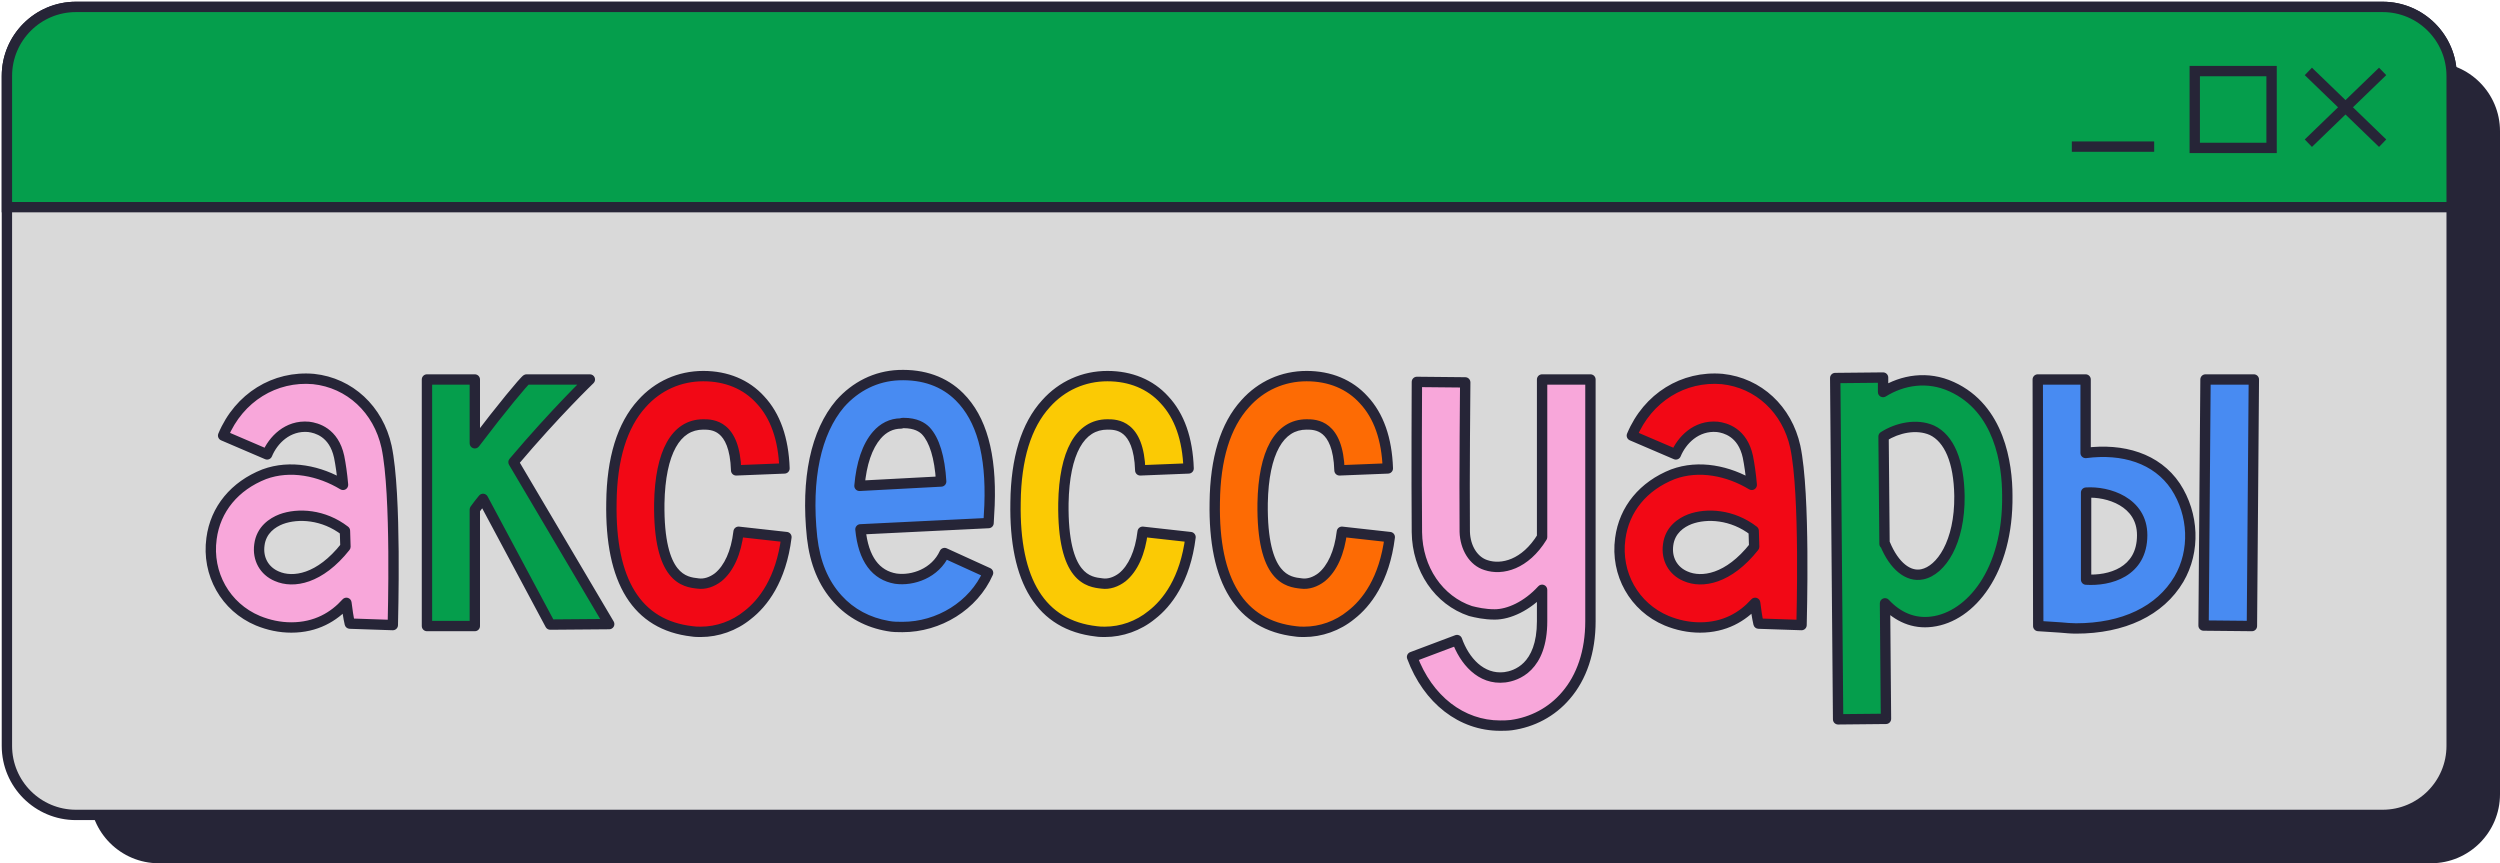
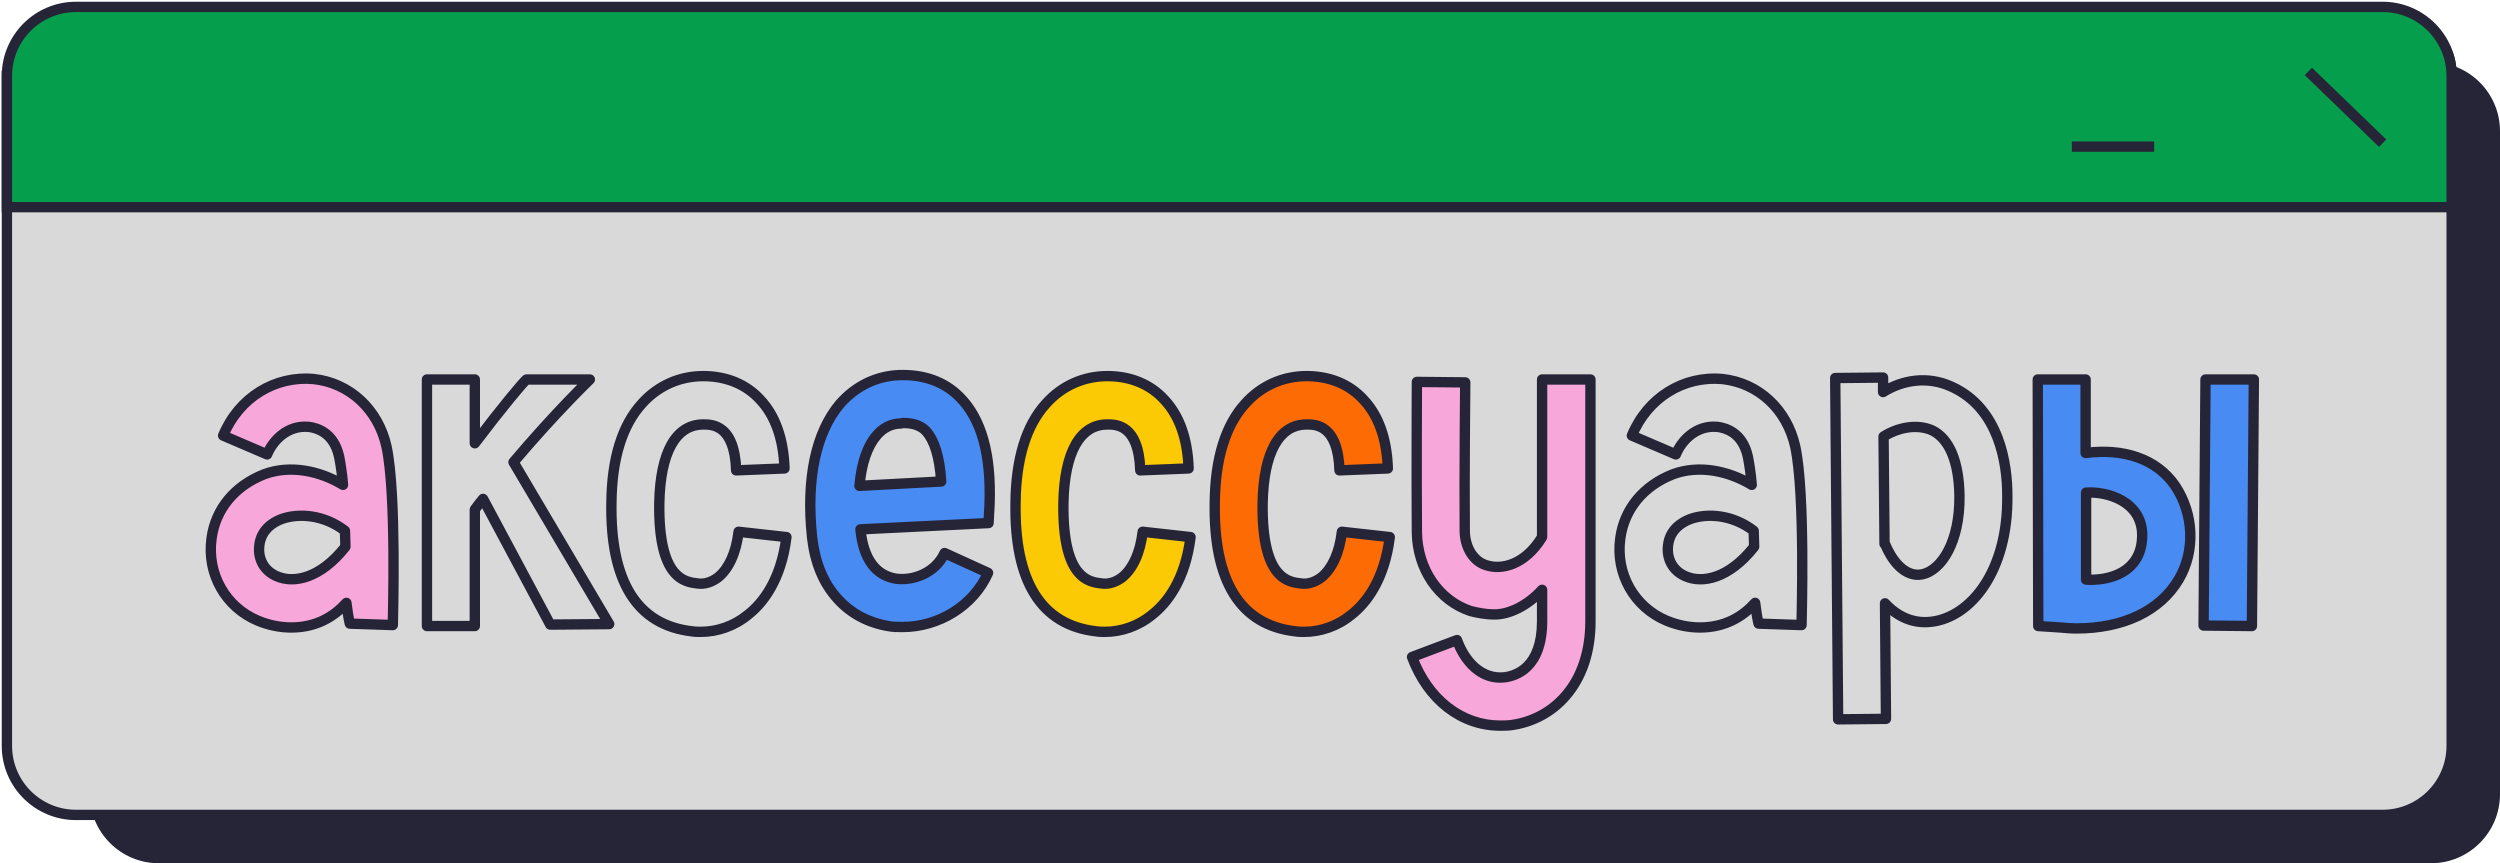
<svg xmlns="http://www.w3.org/2000/svg" width="362" height="125" viewBox="0 0 362 125" fill="none">
  <path d="M13 19C13 13.477 17.477 9 23 9H352C357.523 9 362 13.477 362 19V115C362 120.523 357.523 125 352 125H23C17.477 125 13 120.523 13 115V19Z" fill="#262537" />
-   <path d="M1 11C1 5.477 5.477 1 11 1H345C350.523 1 355 5.477 355 11V108C355 113.523 350.523 118 345 118H11C5.477 118 1 113.523 1 108V11Z" fill="#D9D9D9" stroke="#262537" stroke-width="1.5" />
+   <path d="M1 11H345C350.523 1 355 5.477 355 11V108C355 113.523 350.523 118 345 118H11C5.477 118 1 113.523 1 108V11Z" fill="#D9D9D9" stroke="#262537" stroke-width="1.5" />
  <path d="M1 11C1 5.477 5.477 1 11 1H345C350.523 1 355 5.477 355 11V30H1V11Z" fill="#059E4C" stroke="#262537" stroke-width="1.5" />
-   <path d="M345.005 10.341L334.249 20.733" stroke="#262537" stroke-width="1.5" stroke-miterlimit="10" />
  <path d="M334.249 10.341L345.005 20.733" stroke="#262537" stroke-width="1.5" stroke-miterlimit="10" />
  <path d="M300 21.231H311.925" stroke="#262537" stroke-width="1.5" stroke-miterlimit="10" />
-   <rect x="317.8" y="10.293" width="11.125" height="11.125" stroke="#262537" stroke-width="1.5" />
  <path d="M55.969 64.68C57.44 71.54 56.88 89.74 56.88 90.51L50.65 90.3C50.44 89.39 50.3 88.41 50.16 87.29C48.34 89.32 45.749 90.86 42.179 90.86C40.499 90.86 38.889 90.51 37.349 89.88C32.66 87.92 29.93 83.09 30.63 77.98C31.189 73.71 33.989 70.35 38.26 68.67C42.039 67.27 46.309 68.18 49.669 70.21C49.529 68.6 49.319 67.2 49.109 66.15C48.34 62.58 45.819 61.95 44.7 61.81C41.62 61.53 39.52 63.77 38.679 65.8L32.309 63.07C34.62 57.54 39.8 54.39 45.4 54.88C50.65 55.44 54.779 59.29 55.969 64.68ZM40.08 83.44C42.459 84.49 46.309 83.86 50.02 79.17C50.02 78.4 49.95 77.63 49.95 76.86C46.87 74.48 43.16 74.27 40.709 75.18C39.45 75.67 37.84 76.72 37.559 78.89C37.279 80.92 38.26 82.67 40.08 83.44ZM223.296 54.95H230.296V89.95C230.296 94.36 229.036 98.07 226.726 100.73C224.696 103.11 221.896 104.58 218.816 105C218.256 105.07 217.696 105.07 217.206 105.07C211.676 105.07 206.776 101.36 204.466 95.13L210.976 92.68C212.026 95.62 214.406 98.49 217.906 98.07C219.516 97.86 223.296 96.67 223.296 89.95V85.4C221.126 87.78 218.466 88.97 216.436 88.97C214.966 88.97 213.776 88.69 212.936 88.48C208.316 86.94 205.236 82.39 205.166 77.07C205.096 69.02 205.166 55.44 205.166 55.3L212.166 55.37C212.166 55.51 212.026 69.02 212.096 77C212.166 79.31 213.356 81.27 215.176 81.83C217.486 82.6 220.846 81.76 223.296 77.77V54.95Z" fill="#F8A7DA" />
-   <path d="M79.674 90.44L69.944 72.24C69.524 72.73 69.174 73.22 68.754 73.78V90.65H61.824V54.95H68.754V64.19C72.674 59.01 75.894 55.16 76.244 54.95H85.414C85.414 54.95 80.514 59.64 74.354 66.92L88.214 90.37L79.674 90.44ZM282.609 56C289.539 59.15 290.659 67.2 290.659 71.75C290.799 82.74 285.339 89.32 279.739 90.02C277.079 90.37 274.769 89.32 272.949 87.36L273.089 104.09L266.159 104.16L265.739 54.74L272.669 54.67V56.77C275.469 55.02 279.109 54.39 282.609 56ZM278.339 83.16C281.069 82.6 283.799 78.54 283.729 71.82C283.659 66.85 282.259 63.49 279.739 62.3C277.499 61.32 274.699 61.95 272.739 63.21L272.879 78.75H272.949C274.279 81.97 276.309 83.58 278.339 83.16Z" fill="#059E4C" />
-   <path d="M106.945 77L113.875 77.77C113.105 84 110.445 87.36 108.275 89.04C106.315 90.65 103.865 91.49 101.485 91.49C101.065 91.49 100.645 91.49 100.225 91.42C92.245 90.51 88.325 84.21 88.535 72.73C88.605 66.43 90.075 61.6 92.945 58.45C95.255 55.86 98.405 54.46 101.835 54.46C105.195 54.46 108.065 55.65 110.095 57.89C112.265 60.2 113.455 63.56 113.595 67.83L106.595 68.11C106.385 61.46 103.095 61.46 101.835 61.46C97.845 61.46 95.605 65.52 95.465 72.87C95.325 83.86 99.175 84.28 101.065 84.49C102.045 84.63 103.095 84.28 104.005 83.58C105.545 82.32 106.595 80.01 106.945 77ZM259.954 64.68C261.424 71.54 260.864 89.74 260.864 90.51L254.634 90.3C254.424 89.39 254.284 88.41 254.144 87.29C252.324 89.32 249.734 90.86 246.164 90.86C244.484 90.86 242.874 90.51 241.334 89.88C236.644 87.92 233.914 83.09 234.614 77.98C235.174 73.71 237.974 70.35 242.244 68.67C246.024 67.27 250.294 68.18 253.654 70.21C253.514 68.6 253.304 67.2 253.094 66.15C252.324 62.58 249.804 61.95 248.684 61.81C245.604 61.53 243.504 63.77 242.664 65.8L236.294 63.07C238.604 57.54 243.784 54.39 249.384 54.88C254.634 55.44 258.764 59.29 259.954 64.68ZM244.064 83.44C246.444 84.49 250.294 83.86 254.004 79.17C254.004 78.4 253.934 77.63 253.934 76.86C250.854 74.48 247.144 74.27 244.694 75.18C243.434 75.67 241.824 76.72 241.544 78.89C241.264 80.92 242.244 82.67 244.064 83.44Z" fill="#F20815" />
  <path d="M138.943 57.47C142.093 60.62 143.563 65.73 143.283 73.15L143.143 75.74L124.593 76.65C125.013 80.99 126.833 83.3 129.703 83.79C132.153 84.14 135.443 83.02 136.773 80.08L143.073 82.95C140.973 87.71 135.933 90.79 130.683 90.79C129.983 90.79 129.283 90.79 128.583 90.65C125.713 90.16 123.193 88.83 121.303 86.73C119.203 84.42 118.013 81.48 117.593 77.84C116.683 69.3 118.153 62.58 121.653 58.45C123.893 55.93 126.833 54.46 130.123 54.32C133.693 54.18 136.703 55.23 138.943 57.47ZM124.453 70.35L136.283 69.72C136.073 66.22 135.303 63.7 134.042 62.37C133.552 61.88 132.643 61.25 130.823 61.25C130.753 61.25 130.613 61.25 130.473 61.32C129.073 61.32 127.883 61.95 126.973 63C125.573 64.61 124.733 67.13 124.453 70.35ZM301.997 65.59C307.387 64.89 312.287 66.36 315.017 70.42C317.677 74.48 317.887 79.8 315.507 83.86C312.777 88.48 307.457 91 300.597 91C299.897 91 299.127 90.93 298.357 90.86L295.137 90.65L295.067 54.95H301.997V65.59ZM302.067 83.93C305.427 84.14 310.187 82.88 310.187 77.49C310.187 72.66 305.217 71.12 302.067 71.33V83.93ZM326.357 54.95L326.077 90.65L319.077 90.58L319.357 54.95H326.357Z" fill="#488BF2" />
  <path d="M165.46 77L172.39 77.77C171.62 84 168.96 87.36 166.79 89.04C164.83 90.65 162.38 91.49 160 91.49C159.58 91.49 159.16 91.49 158.74 91.42C150.76 90.51 146.84 84.21 147.05 72.73C147.12 66.43 148.59 61.6 151.46 58.45C153.77 55.86 156.92 54.46 160.35 54.46C163.71 54.46 166.58 55.65 168.61 57.89C170.78 60.2 171.97 63.56 172.11 67.83L165.11 68.11C164.9 61.46 161.61 61.46 160.35 61.46C156.36 61.46 154.12 65.52 153.98 72.87C153.84 83.86 157.69 84.28 159.58 84.49C160.56 84.63 161.61 84.28 162.52 83.58C164.06 82.32 165.11 80.01 165.46 77Z" fill="#FBCA04" />
  <path d="M194.308 77L201.238 77.77C200.468 84 197.808 87.36 195.638 89.04C193.678 90.65 191.228 91.49 188.848 91.49C188.428 91.49 188.008 91.49 187.588 91.42C179.608 90.51 175.688 84.21 175.898 72.73C175.968 66.43 177.438 61.6 180.308 58.45C182.618 55.86 185.768 54.46 189.198 54.46C192.558 54.46 195.428 55.65 197.458 57.89C199.628 60.2 200.818 63.56 200.958 67.83L193.958 68.11C193.748 61.46 190.458 61.46 189.198 61.46C185.208 61.46 182.968 65.52 182.828 72.87C182.688 83.86 186.538 84.28 188.428 84.49C189.408 84.63 190.458 84.28 191.368 83.58C192.908 82.32 193.958 80.01 194.308 77Z" fill="#FD6B04" />
  <path d="M55.969 64.68L56.703 64.523L56.702 64.518L55.969 64.68ZM56.88 90.51L56.854 91.26C57.057 91.266 57.255 91.191 57.401 91.049C57.547 90.908 57.63 90.713 57.63 90.51H56.88ZM50.65 90.3L49.919 90.469C49.995 90.8 50.285 91.038 50.624 91.05L50.65 90.3ZM50.16 87.29L50.904 87.197C50.867 86.905 50.664 86.662 50.383 86.574C50.103 86.487 49.797 86.571 49.601 86.789L50.16 87.29ZM37.349 89.88L37.06 90.572L37.066 90.574L37.349 89.88ZM30.63 77.98L31.373 78.082L31.373 78.078L30.63 77.98ZM38.26 68.67L37.999 67.967C37.994 67.968 37.99 67.97 37.985 67.972L38.26 68.67ZM49.669 70.21L49.282 70.852C49.523 70.998 49.826 70.996 50.066 70.847C50.306 70.697 50.441 70.426 50.417 70.145L49.669 70.21ZM49.109 66.15L49.845 66.003L49.843 65.992L49.109 66.15ZM44.7 61.81L44.793 61.066C44.784 61.065 44.776 61.064 44.767 61.063L44.7 61.81ZM38.679 65.8L38.384 66.489C38.568 66.568 38.777 66.57 38.962 66.495C39.148 66.419 39.296 66.272 39.373 66.087L38.679 65.8ZM32.309 63.07L31.617 62.781C31.459 63.161 31.636 63.597 32.014 63.759L32.309 63.07ZM45.4 54.88L45.479 54.134C45.474 54.134 45.47 54.133 45.465 54.133L45.4 54.88ZM40.08 83.44L40.382 82.754L40.372 82.749L40.08 83.44ZM50.02 79.17L50.608 79.635C50.712 79.503 50.77 79.339 50.77 79.17H50.02ZM49.95 76.86H50.7C50.7 76.628 50.592 76.409 50.408 76.266L49.95 76.86ZM40.709 75.18L40.448 74.477L40.438 74.481L40.709 75.18ZM37.559 78.89L38.303 78.993L38.303 78.986L37.559 78.89ZM55.236 64.837C55.952 68.179 56.182 74.366 56.226 79.885C56.27 85.414 56.13 90.061 56.13 90.51H57.63C57.63 90.189 57.769 85.351 57.726 79.873C57.682 74.384 57.457 68.041 56.703 64.523L55.236 64.837ZM56.905 89.76L50.675 89.55L50.624 91.05L56.854 91.26L56.905 89.76ZM51.38 90.131C51.18 89.261 51.043 88.314 50.904 87.197L49.415 87.383C49.556 88.506 49.7 89.519 49.919 90.469L51.38 90.131ZM49.601 86.789C47.9 88.686 45.504 90.11 42.179 90.11V91.61C45.995 91.61 48.779 89.954 50.718 87.791L49.601 86.789ZM42.179 90.11C40.606 90.11 39.093 89.783 37.633 89.186L37.066 90.574C38.687 91.237 40.393 91.61 42.179 91.61V90.11ZM37.639 89.188C33.269 87.362 30.718 82.862 31.373 78.082L29.887 77.878C29.141 83.319 32.05 88.478 37.06 90.572L37.639 89.188ZM31.373 78.078C31.894 74.107 34.49 70.959 38.534 69.368L37.985 67.972C33.489 69.741 30.485 73.313 29.886 77.882L31.373 78.078ZM38.52 69.373C42.027 68.075 46.056 68.903 49.282 70.852L50.057 69.568C46.563 67.457 42.052 66.466 37.999 67.967L38.52 69.373ZM50.417 70.145C50.275 68.51 50.061 67.082 49.845 66.003L48.374 66.297C48.578 67.318 48.785 68.691 48.922 70.275L50.417 70.145ZM49.843 65.992C49.42 64.035 48.498 62.82 47.473 62.084C46.465 61.361 45.417 61.144 44.793 61.066L44.606 62.554C45.102 62.616 45.874 62.783 46.599 63.303C47.306 63.81 48.029 64.695 48.376 66.308L49.843 65.992ZM44.767 61.063C41.234 60.742 38.896 63.316 37.986 65.513L39.373 66.087C40.143 64.224 42.005 62.318 44.632 62.557L44.767 61.063ZM38.975 65.111L32.605 62.381L32.014 63.759L38.384 66.489L38.975 65.111ZM33.002 63.359C35.191 58.117 40.074 55.167 45.334 55.627L45.465 54.133C39.526 53.613 34.048 56.963 31.617 62.781L33.002 63.359ZM45.32 55.626C50.227 56.149 54.112 59.744 55.237 64.842L56.702 64.518C55.447 58.836 51.072 54.731 45.479 54.134L45.32 55.626ZM39.777 84.126C42.576 85.361 46.768 84.49 50.608 79.635L49.431 78.705C45.851 83.23 42.343 83.619 40.382 82.754L39.777 84.126ZM50.77 79.17C50.77 78.765 50.751 78.363 50.734 77.981C50.716 77.593 50.7 77.225 50.7 76.86H49.2C49.2 77.265 49.218 77.667 49.235 78.049C49.253 78.437 49.27 78.805 49.27 79.17H50.77ZM50.408 76.266C47.118 73.724 43.134 73.479 40.448 74.477L40.971 75.883C43.185 75.061 46.621 75.236 49.491 77.454L50.408 76.266ZM40.438 74.481C39.066 75.014 37.147 76.227 36.816 78.794L38.303 78.986C38.532 77.213 39.833 76.326 40.981 75.879L40.438 74.481ZM36.817 78.787C36.492 81.141 37.644 83.224 39.787 84.131L40.372 82.749C38.875 82.116 38.067 80.699 38.303 78.993L36.817 78.787ZM79.674 90.44L79.013 90.794C79.144 91.04 79.402 91.192 79.68 91.19L79.674 90.44ZM69.944 72.24L70.606 71.886C70.489 71.668 70.272 71.521 70.026 71.494C69.78 71.468 69.536 71.564 69.375 71.752L69.944 72.24ZM68.754 73.78L68.154 73.33C68.057 73.46 68.004 73.618 68.004 73.78H68.754ZM68.754 90.65V91.4C69.169 91.4 69.504 91.064 69.504 90.65H68.754ZM61.824 90.65H61.074C61.074 91.064 61.41 91.4 61.824 91.4V90.65ZM61.824 54.95V54.2C61.41 54.2 61.074 54.536 61.074 54.95H61.824ZM68.754 54.95H69.504C69.504 54.536 69.169 54.2 68.754 54.2V54.95ZM68.754 64.19H68.004C68.004 64.512 68.21 64.798 68.516 64.901C68.821 65.004 69.158 64.9 69.352 64.643L68.754 64.19ZM76.244 54.95V54.2C76.108 54.2 75.975 54.237 75.859 54.307L76.244 54.95ZM85.414 54.95L85.933 55.492C86.154 55.28 86.225 54.955 86.11 54.671C85.996 54.386 85.721 54.2 85.414 54.2V54.95ZM74.354 66.92L73.782 66.436C73.576 66.679 73.546 67.027 73.709 67.302L74.354 66.92ZM88.214 90.37L88.221 91.12C88.489 91.118 88.735 90.972 88.867 90.739C88.999 90.505 88.996 90.219 88.86 89.988L88.214 90.37ZM80.336 90.086L70.606 71.886L69.283 72.594L79.013 90.794L80.336 90.086ZM69.375 71.752C68.934 72.266 68.561 72.788 68.154 73.33L69.354 74.23C69.788 73.652 70.115 73.194 70.514 72.728L69.375 71.752ZM68.004 73.78V90.65H69.504V73.78H68.004ZM68.754 89.9H61.824V91.4H68.754V89.9ZM62.574 90.65V54.95H61.074V90.65H62.574ZM61.824 55.7H68.754V54.2H61.824V55.7ZM68.004 54.95V64.19H69.504V54.95H68.004ZM69.352 64.643C71.307 62.059 73.086 59.809 74.419 58.181C75.085 57.367 75.637 56.711 76.042 56.248C76.245 56.016 76.407 55.837 76.526 55.712C76.585 55.65 76.629 55.606 76.658 55.579C76.702 55.538 76.684 55.561 76.63 55.593L75.859 54.307C75.761 54.365 75.677 54.443 75.633 54.484C75.575 54.538 75.51 54.604 75.44 54.677C75.3 54.824 75.123 55.021 74.913 55.26C74.493 55.74 73.93 56.41 73.258 57.231C71.912 58.876 70.122 61.141 68.156 63.737L69.352 64.643ZM76.244 55.7H85.414V54.2H76.244V55.7ZM85.414 54.95C84.896 54.408 84.896 54.408 84.896 54.408C84.896 54.408 84.895 54.408 84.895 54.408C84.895 54.409 84.895 54.409 84.895 54.409C84.894 54.41 84.893 54.411 84.892 54.412C84.889 54.415 84.885 54.418 84.88 54.423C84.87 54.433 84.856 54.447 84.837 54.465C84.799 54.502 84.742 54.557 84.668 54.629C84.52 54.773 84.303 54.987 84.023 55.265C83.464 55.822 82.655 56.64 81.653 57.686C79.649 59.778 76.874 62.782 73.782 66.436L74.927 67.404C77.995 63.778 80.749 60.797 82.736 58.724C83.729 57.687 84.53 56.878 85.082 56.328C85.358 56.053 85.571 55.843 85.716 55.703C85.788 55.632 85.842 55.579 85.879 55.544C85.897 55.526 85.911 55.513 85.92 55.504C85.924 55.5 85.928 55.497 85.93 55.495C85.931 55.494 85.932 55.493 85.932 55.492C85.933 55.492 85.933 55.492 85.933 55.492C85.933 55.492 85.933 55.492 85.933 55.492C85.933 55.492 85.933 55.492 85.414 54.95ZM73.709 67.302L87.569 90.752L88.86 89.988L75 66.538L73.709 67.302ZM88.208 89.62L79.668 89.69L79.68 91.19L88.221 91.12L88.208 89.62ZM106.945 77L107.028 76.255C106.617 76.209 106.248 76.503 106.2 76.913L106.945 77ZM113.875 77.77L114.619 77.862C114.644 77.663 114.588 77.462 114.463 77.305C114.339 77.148 114.157 77.047 113.958 77.025L113.875 77.77ZM108.275 89.04L107.816 88.447C107.81 88.451 107.804 88.456 107.799 88.46L108.275 89.04ZM100.225 91.42L100.348 90.68C100.335 90.678 100.323 90.676 100.31 90.675L100.225 91.42ZM88.535 72.73L89.285 72.744L89.285 72.738L88.535 72.73ZM92.945 58.45L93.499 58.955L93.505 58.949L92.945 58.45ZM110.095 57.89L109.539 58.394L109.548 58.404L110.095 57.89ZM113.595 67.83L113.625 68.579C114.037 68.563 114.358 68.217 114.344 67.805L113.595 67.83ZM106.595 68.11L105.845 68.134C105.852 68.334 105.937 68.523 106.084 68.659C106.23 68.795 106.425 68.867 106.625 68.859L106.595 68.11ZM95.465 72.87L94.715 72.856L94.715 72.86L95.465 72.87ZM101.065 84.49L101.171 83.748C101.163 83.746 101.155 83.745 101.148 83.745L101.065 84.49ZM104.005 83.58L104.462 84.174C104.468 84.17 104.474 84.165 104.48 84.16L104.005 83.58ZM106.862 77.745L113.792 78.515L113.958 77.025L107.028 76.255L106.862 77.745ZM113.131 77.678C112.385 83.713 109.825 86.892 107.816 88.447L108.734 89.633C111.065 87.828 113.825 84.287 114.619 77.862L113.131 77.678ZM107.799 88.46C105.974 89.959 103.693 90.74 101.485 90.74V92.24C104.037 92.24 106.655 91.341 108.751 89.62L107.799 88.46ZM101.485 90.74C101.055 90.74 100.697 90.738 100.348 90.68L100.102 92.16C100.593 92.242 101.075 92.24 101.485 92.24V90.74ZM100.31 90.675C96.525 90.243 93.764 88.553 91.945 85.641C90.102 82.692 89.181 78.413 89.285 72.744L87.785 72.716C87.679 78.527 88.613 83.138 90.672 86.436C92.756 89.772 95.945 91.687 100.14 92.165L100.31 90.675ZM89.285 72.738C89.354 66.532 90.803 61.915 93.499 58.955L92.39 57.945C89.347 61.285 87.856 66.328 87.785 72.722L89.285 72.738ZM93.505 58.949C95.672 56.519 98.618 55.21 101.835 55.21V53.71C98.191 53.71 94.838 55.201 92.385 57.951L93.505 58.949ZM101.835 55.21C105.01 55.21 107.668 56.329 109.539 58.394L110.651 57.386C108.461 54.971 105.38 53.71 101.835 53.71V55.21ZM109.548 58.404C111.556 60.541 112.709 63.705 112.845 67.855L114.344 67.805C114.201 63.416 112.973 59.859 110.641 57.377L109.548 58.404ZM113.565 67.081L106.565 67.361L106.625 68.859L113.625 68.579L113.565 67.081ZM107.344 68.086C107.236 64.655 106.328 62.738 105.086 61.713C103.856 60.696 102.468 60.71 101.835 60.71V62.21C102.462 62.21 103.349 62.224 104.131 62.87C104.902 63.507 105.744 64.915 105.845 68.134L107.344 68.086ZM101.835 60.71C99.525 60.71 97.737 61.913 96.551 64.044C95.388 66.132 94.786 69.127 94.715 72.856L96.215 72.884C96.284 69.263 96.871 66.552 97.861 64.773C98.828 63.037 100.155 62.21 101.835 62.21V60.71ZM94.715 72.86C94.644 78.41 95.572 81.476 96.914 83.186C98.297 84.948 100.013 85.128 100.982 85.235L101.148 83.745C100.227 83.642 99.073 83.507 98.094 82.259C97.073 80.959 96.145 78.32 96.215 72.88L94.715 72.86ZM100.959 85.233C102.188 85.408 103.437 84.963 104.462 84.174L103.548 82.986C102.753 83.597 101.901 83.852 101.171 83.748L100.959 85.233ZM104.48 84.16C106.23 82.729 107.328 80.198 107.69 77.087L106.2 76.913C105.862 79.822 104.86 81.911 103.53 82.999L104.48 84.16ZM138.943 57.47L139.473 56.94L139.473 56.94L138.943 57.47ZM143.283 73.15L144.032 73.191L144.032 73.178L143.283 73.15ZM143.143 75.74L143.179 76.489C143.563 76.47 143.871 76.164 143.891 75.781L143.143 75.74ZM124.593 76.65L124.556 75.901C124.351 75.911 124.159 76.004 124.025 76.16C123.891 76.315 123.826 76.518 123.846 76.722L124.593 76.65ZM129.703 83.79L129.576 84.529C129.583 84.53 129.59 84.531 129.596 84.532L129.703 83.79ZM136.773 80.08L137.083 79.397C136.902 79.315 136.695 79.308 136.509 79.378C136.322 79.448 136.171 79.589 136.089 79.771L136.773 80.08ZM143.073 82.95L143.759 83.253C143.924 82.877 143.757 82.438 143.383 82.267L143.073 82.95ZM128.583 90.65L128.73 89.915C128.723 89.913 128.716 89.912 128.709 89.911L128.583 90.65ZM121.303 86.73L121.86 86.228L121.857 86.225L121.303 86.73ZM117.593 77.84L116.847 77.919L116.847 77.926L117.593 77.84ZM121.653 58.45L121.092 57.952C121.088 57.956 121.084 57.961 121.08 57.965L121.653 58.45ZM130.123 54.32L130.093 53.571L130.091 53.571L130.123 54.32ZM124.453 70.35L123.705 70.285C123.687 70.501 123.762 70.715 123.913 70.871C124.064 71.028 124.276 71.111 124.492 71.099L124.453 70.35ZM136.283 69.72L136.322 70.469C136.522 70.458 136.709 70.368 136.842 70.219C136.975 70.07 137.043 69.874 137.031 69.675L136.283 69.72ZM134.042 62.37L134.587 61.854C134.582 61.849 134.578 61.844 134.573 61.84L134.042 62.37ZM130.473 61.32V62.07C130.589 62.07 130.704 62.043 130.808 61.991L130.473 61.32ZM126.973 63L127.538 63.492L127.539 63.491L126.973 63ZM138.412 58C141.346 60.934 142.81 65.787 142.533 73.122L144.032 73.178C144.315 65.673 142.839 60.306 139.473 56.94L138.412 58ZM142.534 73.109L142.394 75.7L143.891 75.781L144.031 73.191L142.534 73.109ZM143.106 74.991L124.556 75.901L124.629 77.399L143.179 76.489L143.106 74.991ZM123.846 76.722C124.064 78.974 124.652 80.781 125.624 82.107C126.61 83.452 127.957 84.253 129.576 84.529L129.829 83.051C128.578 82.837 127.58 82.238 126.834 81.22C126.073 80.183 125.541 78.666 125.339 76.578L123.846 76.722ZM129.596 84.532C132.292 84.918 135.956 83.705 137.456 80.389L136.089 79.771C134.929 82.335 132.013 83.362 129.809 83.047L129.596 84.532ZM136.462 80.763L142.762 83.632L143.383 82.267L137.083 79.397L136.462 80.763ZM142.386 82.647C140.415 87.116 135.657 90.04 130.683 90.04V91.54C136.208 91.54 141.53 88.304 143.759 83.253L142.386 82.647ZM130.683 90.04C129.971 90.04 129.345 90.038 128.73 89.915L128.435 91.385C129.22 91.542 129.994 91.54 130.683 91.54V90.04ZM128.709 89.911C125.993 89.447 123.629 88.194 121.86 86.228L120.745 87.232C122.756 89.466 125.432 90.873 128.456 91.389L128.709 89.911ZM121.857 86.225C119.886 84.056 118.744 81.275 118.338 77.754L116.847 77.926C117.281 81.685 118.519 84.784 120.748 87.234L121.857 86.225ZM118.338 77.76C117.439 69.317 118.914 62.842 122.225 58.935L121.08 57.965C117.391 62.318 115.926 69.283 116.847 77.919L118.338 77.76ZM122.213 58.948C124.328 56.569 127.081 55.2 130.154 55.069L130.091 53.571C126.584 53.72 123.457 55.291 121.092 57.952L122.213 58.948ZM130.152 55.069C133.549 54.936 136.344 55.932 138.412 58L139.473 56.94C137.061 54.528 133.836 53.424 130.093 53.571L130.152 55.069ZM124.492 71.099L136.322 70.469L136.243 68.971L124.413 69.601L124.492 71.099ZM137.031 69.675C136.819 66.138 136.038 63.386 134.587 61.854L133.498 62.886C134.567 64.014 135.326 66.302 135.534 69.765L137.031 69.675ZM134.573 61.84C133.948 61.215 132.85 60.5 130.823 60.5V62C132.435 62 133.157 62.545 133.512 62.9L134.573 61.84ZM130.823 60.5C130.746 60.5 130.448 60.494 130.137 60.649L130.808 61.991C130.789 62.001 130.777 62.002 130.78 62.001C130.781 62.001 130.784 62.001 130.791 62C130.798 62 130.805 62 130.823 62V60.5ZM130.473 60.57C128.824 60.57 127.436 61.32 126.406 62.509L127.539 63.491C128.329 62.58 129.321 62.07 130.473 62.07V60.57ZM126.407 62.508C124.858 64.289 123.992 66.992 123.705 70.285L125.2 70.415C125.473 67.268 126.287 64.931 127.538 63.492L126.407 62.508ZM165.46 77L165.543 76.255C165.133 76.209 164.763 76.503 164.715 76.913L165.46 77ZM172.39 77.77L173.135 77.862C173.159 77.663 173.103 77.462 172.979 77.305C172.855 77.148 172.673 77.047 172.473 77.025L172.39 77.77ZM166.79 89.04L166.331 88.447C166.326 88.451 166.32 88.456 166.314 88.46L166.79 89.04ZM158.74 91.42L158.864 90.68C158.851 90.678 158.838 90.676 158.825 90.675L158.74 91.42ZM147.05 72.73L147.8 72.744L147.8 72.738L147.05 72.73ZM151.46 58.45L152.015 58.955L152.02 58.949L151.46 58.45ZM168.61 57.89L168.055 58.394L168.064 58.404L168.61 57.89ZM172.11 67.83L172.14 68.579C172.552 68.563 172.874 68.217 172.86 67.805L172.11 67.83ZM165.11 68.11L164.361 68.134C164.367 68.334 164.453 68.523 164.599 68.659C164.746 68.795 164.941 68.867 165.14 68.859L165.11 68.11ZM153.98 72.87L153.231 72.856L153.231 72.86L153.98 72.87ZM159.58 84.49L159.687 83.748C159.679 83.746 159.671 83.745 159.663 83.745L159.58 84.49ZM162.52 83.58L162.978 84.174C162.984 84.17 162.99 84.165 162.995 84.16L162.52 83.58ZM165.378 77.745L172.308 78.515L172.473 77.025L165.543 76.255L165.378 77.745ZM171.646 77.678C170.9 83.713 168.34 86.892 166.331 88.447L167.25 89.633C169.581 87.828 172.341 84.287 173.135 77.862L171.646 77.678ZM166.314 88.46C164.49 89.959 162.209 90.74 160 90.74V92.24C162.552 92.24 165.171 91.341 167.267 89.62L166.314 88.46ZM160 90.74C159.571 90.74 159.213 90.738 158.864 90.68L158.617 92.16C159.108 92.242 159.59 92.24 160 92.24V90.74ZM158.825 90.675C155.041 90.243 152.279 88.553 150.46 85.641C148.618 82.692 147.697 78.413 147.8 72.744L146.301 72.716C146.194 78.527 147.128 83.138 149.188 86.436C151.272 89.772 154.46 91.687 158.655 92.165L158.825 90.675ZM147.8 72.738C147.869 66.532 149.318 61.915 152.015 58.955L150.906 57.945C147.863 61.285 146.372 66.328 146.301 72.722L147.8 72.738ZM152.02 58.949C154.188 56.519 157.134 55.21 160.35 55.21V53.71C156.707 53.71 153.353 55.201 150.901 57.951L152.02 58.949ZM160.35 55.21C163.526 55.21 166.184 56.329 168.055 58.394L169.166 57.386C166.977 54.971 163.895 53.71 160.35 53.71V55.21ZM168.064 58.404C170.072 60.541 171.225 63.705 171.361 67.855L172.86 67.805C172.716 63.416 171.489 59.859 169.157 57.377L168.064 58.404ZM172.08 67.081L165.08 67.361L165.14 68.859L172.14 68.579L172.08 67.081ZM165.86 68.086C165.752 64.655 164.843 62.738 163.602 61.713C162.371 60.696 160.984 60.71 160.35 60.71V62.21C160.977 62.21 161.865 62.224 162.647 62.87C163.418 63.507 164.259 64.915 164.361 68.134L165.86 68.086ZM160.35 60.71C158.04 60.71 156.253 61.913 155.066 64.044C153.904 66.132 153.302 69.127 153.231 72.856L154.73 72.884C154.799 69.263 155.387 66.552 156.377 64.773C157.343 63.037 158.671 62.21 160.35 62.21V60.71ZM153.231 72.86C153.16 78.41 154.088 81.476 155.429 83.186C156.813 84.948 158.528 85.128 159.498 85.235L159.663 83.745C158.743 83.642 157.588 83.507 156.609 82.259C155.588 80.959 154.661 78.32 154.73 72.88L153.231 72.86ZM159.474 85.233C160.704 85.408 161.952 84.963 162.978 84.174L162.063 82.986C161.269 83.597 160.417 83.852 159.687 83.748L159.474 85.233ZM162.995 84.16C164.745 82.729 165.844 80.198 166.205 77.087L164.715 76.913C164.377 79.822 163.376 81.911 162.046 82.999L162.995 84.16ZM194.308 77L194.391 76.255C193.981 76.209 193.611 76.503 193.563 76.913L194.308 77ZM201.238 77.77L201.982 77.862C202.007 77.663 201.951 77.462 201.827 77.305C201.702 77.148 201.52 77.047 201.321 77.025L201.238 77.77ZM195.638 89.04L195.179 88.447C195.173 88.451 195.168 88.456 195.162 88.46L195.638 89.04ZM187.588 91.42L187.711 90.68C187.699 90.678 187.686 90.676 187.673 90.675L187.588 91.42ZM175.898 72.73L176.648 72.744L176.648 72.738L175.898 72.73ZM180.308 58.45L180.863 58.955L180.868 58.949L180.308 58.45ZM197.458 57.89L196.902 58.394L196.911 58.404L197.458 57.89ZM200.958 67.83L200.988 68.579C201.4 68.563 201.721 68.217 201.708 67.805L200.958 67.83ZM193.958 68.11L193.208 68.134C193.215 68.334 193.301 68.523 193.447 68.659C193.593 68.795 193.788 68.867 193.988 68.859L193.958 68.11ZM182.828 72.87L182.078 72.856L182.078 72.86L182.828 72.87ZM188.428 84.49L188.534 83.748C188.526 83.746 188.519 83.745 188.511 83.745L188.428 84.49ZM191.368 83.58L191.825 84.174C191.831 84.17 191.837 84.165 191.843 84.16L191.368 83.58ZM194.225 77.745L201.155 78.515L201.321 77.025L194.391 76.255L194.225 77.745ZM200.494 77.678C199.748 83.713 197.188 86.892 195.179 88.447L196.097 89.633C198.428 87.828 201.188 84.287 201.982 77.862L200.494 77.678ZM195.162 88.46C193.338 89.959 191.056 90.74 188.848 90.74V92.24C191.4 92.24 194.019 91.341 196.114 89.62L195.162 88.46ZM188.848 90.74C188.418 90.74 188.06 90.738 187.711 90.68L187.465 92.16C187.956 92.242 188.438 92.24 188.848 92.24V90.74ZM187.673 90.675C183.888 90.243 181.127 88.553 179.308 85.641C177.465 82.692 176.544 78.413 176.648 72.744L175.148 72.716C175.042 78.527 175.976 83.138 178.036 86.436C180.119 89.772 183.308 91.687 187.503 92.165L187.673 90.675ZM176.648 72.738C176.717 66.532 178.166 61.915 180.863 58.955L179.754 57.945C176.71 61.285 175.219 66.328 175.148 72.722L176.648 72.738ZM180.868 58.949C183.035 56.519 185.982 55.21 189.198 55.21V53.71C185.555 53.71 182.201 55.201 179.748 57.951L180.868 58.949ZM189.198 55.21C192.373 55.21 195.032 56.329 196.902 58.394L198.014 57.386C195.825 54.971 192.743 53.71 189.198 53.71V55.21ZM196.911 58.404C198.92 60.541 200.072 63.705 200.209 67.855L201.708 67.805C201.564 63.416 200.337 59.859 198.005 57.377L196.911 58.404ZM200.928 67.081L193.928 67.361L193.988 68.859L200.988 68.579L200.928 67.081ZM194.708 68.086C194.599 64.655 193.691 62.738 192.45 61.713C191.219 60.696 189.831 60.71 189.198 60.71V62.21C189.825 62.21 190.712 62.224 191.494 62.87C192.265 63.507 193.107 64.915 193.208 68.134L194.708 68.086ZM189.198 60.71C186.888 60.71 185.1 61.913 183.914 64.044C182.752 66.132 182.149 69.127 182.078 72.856L183.578 72.884C183.647 69.263 184.235 66.552 185.225 64.773C186.191 63.037 187.518 62.21 189.198 62.21V60.71ZM182.078 72.86C182.007 78.41 182.935 81.476 184.277 83.186C185.66 84.948 187.376 85.128 188.345 85.235L188.511 83.745C187.59 83.642 186.436 83.507 185.457 82.259C184.436 80.959 183.509 78.32 183.578 72.88L182.078 72.86ZM188.322 85.233C189.552 85.408 190.8 84.963 191.825 84.174L190.911 82.986C190.116 83.597 189.265 83.852 188.534 83.748L188.322 85.233ZM191.843 84.16C193.593 82.729 194.691 80.198 195.053 77.087L193.563 76.913C193.225 79.822 192.223 81.911 190.893 82.999L191.843 84.16ZM223.296 54.95V54.2C222.882 54.2 222.546 54.536 222.546 54.95H223.296ZM230.296 54.95H231.046C231.046 54.536 230.71 54.2 230.296 54.2V54.95ZM226.726 100.73L226.159 100.238L226.155 100.243L226.726 100.73ZM218.816 105L218.909 105.744L218.917 105.743L218.816 105ZM204.466 95.13L204.202 94.428C203.815 94.573 203.619 95.004 203.763 95.391L204.466 95.13ZM210.976 92.68L211.682 92.428C211.614 92.238 211.474 92.084 211.291 91.999C211.109 91.915 210.9 91.907 210.712 91.978L210.976 92.68ZM217.906 98.07L217.995 98.815L218.003 98.814L217.906 98.07ZM223.296 85.4H224.046C224.046 85.09 223.855 84.812 223.567 84.701C223.278 84.589 222.95 84.666 222.742 84.895L223.296 85.4ZM212.936 88.48L212.699 89.192C212.717 89.198 212.735 89.203 212.754 89.208L212.936 88.48ZM205.166 77.07L204.416 77.076L204.416 77.08L205.166 77.07ZM205.166 55.3L205.173 54.55C204.973 54.548 204.78 54.626 204.638 54.767C204.496 54.908 204.416 55.1 204.416 55.3H205.166ZM212.166 55.37H212.916C212.916 54.959 212.585 54.624 212.173 54.62L212.166 55.37ZM212.096 77L211.346 77.007C211.346 77.012 211.346 77.017 211.346 77.023L212.096 77ZM215.176 81.83L215.413 81.118C215.407 81.117 215.402 81.115 215.396 81.113L215.176 81.83ZM223.296 77.77L223.935 78.162C224.007 78.044 224.046 77.909 224.046 77.77H223.296ZM223.296 55.7H230.296V54.2H223.296V55.7ZM229.546 54.95V89.95H231.046V54.95H229.546ZM229.546 89.95C229.546 94.219 228.327 97.742 226.16 100.238L227.292 101.222C229.744 98.398 231.046 94.501 231.046 89.95H229.546ZM226.155 100.243C224.25 102.477 221.62 103.861 218.714 104.257L218.917 105.743C222.171 105.299 225.141 103.743 227.296 101.217L226.155 100.243ZM218.723 104.256C218.216 104.319 217.702 104.32 217.206 104.32V105.82C217.69 105.82 218.295 105.821 218.909 105.744L218.723 104.256ZM217.206 104.32C212.049 104.32 207.392 100.865 205.169 94.869L203.763 95.391C206.159 101.855 211.303 105.82 217.206 105.82V104.32ZM204.73 95.832L211.24 93.382L210.712 91.978L204.202 94.428L204.73 95.832ZM210.269 92.932C211.356 95.974 213.954 99.3 217.995 98.815L217.816 97.325C214.858 97.68 212.696 95.266 211.682 92.428L210.269 92.932ZM218.003 98.814C218.905 98.696 220.434 98.302 221.739 96.978C223.056 95.641 224.046 93.456 224.046 89.95H222.546C222.546 93.164 221.646 94.934 220.67 95.925C219.682 96.928 218.517 97.234 217.809 97.326L218.003 98.814ZM224.046 89.95V85.4H222.546V89.95H224.046ZM222.742 84.895C220.677 87.16 218.205 88.22 216.436 88.22V89.72C218.726 89.72 221.575 88.4 223.85 85.905L222.742 84.895ZM216.436 88.22C215.061 88.22 213.944 87.959 213.118 87.752L212.754 89.208C213.608 89.421 214.871 89.72 216.436 89.72V88.22ZM213.173 87.769C208.894 86.342 205.982 82.104 205.916 77.06L204.416 77.08C204.489 82.676 207.737 87.538 212.699 89.192L213.173 87.769ZM205.916 77.064C205.846 69.017 205.916 55.449 205.916 55.3H204.416C204.416 55.3 204.416 55.301 204.416 55.303C204.416 55.306 204.416 55.309 204.416 55.313C204.416 55.322 204.416 55.334 204.416 55.349C204.415 55.379 204.415 55.421 204.415 55.476C204.415 55.585 204.414 55.742 204.413 55.942C204.411 56.343 204.409 56.916 204.406 57.626C204.4 59.045 204.394 61.007 204.39 63.217C204.381 67.636 204.381 73.047 204.416 77.076L205.916 77.064ZM205.158 56.05L212.158 56.12L212.173 54.62L205.173 54.55L205.158 56.05ZM211.416 55.37C211.416 55.369 211.416 55.371 211.416 55.38C211.416 55.389 211.416 55.4 211.415 55.415C211.415 55.445 211.415 55.487 211.414 55.541C211.413 55.65 211.412 55.806 211.41 56.005C211.406 56.404 211.401 56.974 211.395 57.68C211.383 59.092 211.368 61.044 211.355 63.24C211.328 67.633 211.311 73.011 211.346 77.007L212.846 76.993C212.776 69.014 212.916 55.53 212.916 55.37H211.416ZM211.346 77.023C211.422 79.536 212.73 81.862 214.955 82.547L215.396 81.113C213.982 80.678 212.909 79.084 212.845 76.977L211.346 77.023ZM214.939 82.541C217.643 83.443 221.34 82.389 223.935 78.162L222.657 77.378C220.352 81.131 217.329 81.757 215.413 81.118L214.939 82.541ZM224.046 77.77V54.95H222.546V77.77H224.046ZM259.954 64.68L260.687 64.523L260.686 64.518L259.954 64.68ZM260.864 90.51L260.839 91.26C261.042 91.266 261.239 91.191 261.385 91.049C261.531 90.908 261.614 90.713 261.614 90.51H260.864ZM254.634 90.3L253.903 90.469C253.98 90.8 254.269 91.038 254.609 91.05L254.634 90.3ZM254.144 87.29L254.888 87.197C254.852 86.905 254.648 86.662 254.368 86.574C254.087 86.487 253.782 86.571 253.585 86.789L254.144 87.29ZM241.334 89.88L241.045 90.572L241.05 90.574L241.334 89.88ZM234.614 77.98L235.357 78.082L235.358 78.078L234.614 77.98ZM242.244 68.67L241.983 67.967C241.979 67.968 241.974 67.97 241.969 67.972L242.244 68.67ZM253.654 70.21L253.266 70.852C253.508 70.998 253.811 70.996 254.05 70.847C254.29 70.697 254.426 70.426 254.401 70.145L253.654 70.21ZM253.094 66.15L253.829 66.003L253.827 65.992L253.094 66.15ZM248.684 61.81L248.777 61.066C248.769 61.065 248.76 61.064 248.752 61.063L248.684 61.81ZM242.664 65.8L242.368 66.489C242.553 66.568 242.761 66.57 242.947 66.495C243.133 66.419 243.28 66.272 243.357 66.087L242.664 65.8ZM236.294 63.07L235.602 62.781C235.443 63.161 235.62 63.597 235.998 63.759L236.294 63.07ZM249.384 54.88L249.463 54.134C249.459 54.134 249.454 54.133 249.449 54.133L249.384 54.88ZM244.064 83.44L244.367 82.754L244.356 82.749L244.064 83.44ZM254.004 79.17L254.592 79.635C254.697 79.503 254.754 79.339 254.754 79.17H254.004ZM253.934 76.86H254.684C254.684 76.628 254.576 76.409 254.392 76.266L253.934 76.86ZM244.694 75.18L244.433 74.477L244.422 74.481L244.694 75.18ZM241.544 78.89L242.287 78.993L242.288 78.986L241.544 78.89ZM259.221 64.837C259.937 68.179 260.166 74.366 260.21 79.885C260.254 85.414 260.114 90.061 260.114 90.51H261.614C261.614 90.189 261.754 85.351 261.71 79.873C261.667 74.384 261.441 68.041 260.687 64.523L259.221 64.837ZM260.889 89.76L254.659 89.55L254.609 91.05L260.839 91.26L260.889 89.76ZM255.365 90.131C255.164 89.261 255.028 88.314 254.888 87.197L253.4 87.383C253.54 88.506 253.684 89.519 253.903 90.469L255.365 90.131ZM253.585 86.789C251.885 88.686 249.489 90.11 246.164 90.11V91.61C249.979 91.61 252.763 89.954 254.702 87.791L253.585 86.789ZM246.164 90.11C244.591 90.11 243.077 89.783 241.618 89.186L241.05 90.574C242.671 91.237 244.377 91.61 246.164 91.61V90.11ZM241.623 89.188C237.253 87.362 234.702 82.862 235.357 78.082L233.871 77.878C233.126 83.319 236.035 88.478 241.045 90.572L241.623 89.188ZM235.358 78.078C235.878 74.107 238.474 70.959 242.518 69.368L241.969 67.972C237.474 69.741 234.47 73.313 233.87 77.882L235.358 78.078ZM242.504 69.373C246.011 68.075 250.04 68.903 253.266 70.852L254.042 69.568C250.547 67.457 246.037 66.466 241.983 67.967L242.504 69.373ZM254.401 70.145C254.259 68.51 254.045 67.082 253.829 66.003L252.358 66.297C252.563 67.318 252.769 68.691 252.907 70.275L254.401 70.145ZM253.827 65.992C253.405 64.035 252.483 62.82 251.457 62.084C250.449 61.361 249.401 61.144 248.777 61.066L248.591 62.554C249.087 62.616 249.858 62.783 250.583 63.303C251.29 63.81 252.013 64.695 252.361 66.308L253.827 65.992ZM248.752 61.063C245.219 60.742 242.88 63.316 241.971 65.513L243.357 66.087C244.128 64.224 245.989 62.318 248.616 62.557L248.752 61.063ZM242.959 65.111L236.589 62.381L235.998 63.759L242.368 66.489L242.959 65.111ZM236.986 63.359C239.176 58.117 244.058 55.167 249.319 55.627L249.449 54.133C243.51 53.613 238.032 56.963 235.602 62.781L236.986 63.359ZM249.304 55.626C254.211 56.149 258.096 59.744 259.222 64.842L260.686 64.518C259.432 58.836 255.056 54.731 249.463 54.134L249.304 55.626ZM243.761 84.126C246.56 85.361 250.752 84.49 254.592 79.635L253.416 78.705C249.836 83.23 246.328 83.619 244.367 82.754L243.761 84.126ZM254.754 79.17C254.754 78.765 254.736 78.363 254.718 77.981C254.701 77.593 254.684 77.225 254.684 76.86H253.184C253.184 77.265 253.202 77.667 253.22 78.049C253.237 78.437 253.254 78.805 253.254 79.17H254.754ZM254.392 76.266C251.102 73.724 247.119 73.479 244.433 74.477L244.955 75.883C247.169 75.061 250.606 75.236 253.475 77.454L254.392 76.266ZM244.422 74.481C243.051 75.014 241.131 76.227 240.8 78.794L242.288 78.986C242.516 77.213 243.817 76.326 244.966 75.879L244.422 74.481ZM240.801 78.787C240.476 81.141 241.628 83.224 243.772 84.131L244.356 82.749C242.86 82.116 242.052 80.699 242.287 78.993L240.801 78.787ZM282.609 56L282.295 56.681L282.298 56.683L282.609 56ZM290.659 71.75H289.909L289.909 71.76L290.659 71.75ZM279.739 90.02L279.646 89.276L279.641 89.276L279.739 90.02ZM272.949 87.36L273.498 86.85C273.288 86.623 272.959 86.549 272.672 86.663C272.384 86.777 272.196 87.057 272.199 87.366L272.949 87.36ZM273.089 104.09L273.096 104.84C273.51 104.836 273.842 104.497 273.839 104.084L273.089 104.09ZM266.159 104.16L265.409 104.166C265.41 104.365 265.491 104.556 265.633 104.695C265.775 104.835 265.967 104.912 266.166 104.91L266.159 104.16ZM265.739 54.74L265.731 53.99C265.317 53.994 264.985 54.333 264.989 54.746L265.739 54.74ZM272.669 54.67H273.419C273.419 54.47 273.339 54.278 273.196 54.137C273.054 53.996 272.861 53.918 272.661 53.92L272.669 54.67ZM272.669 56.77H271.919C271.919 57.043 272.067 57.294 272.305 57.426C272.544 57.558 272.835 57.55 273.066 57.406L272.669 56.77ZM278.339 83.16L278.188 82.425L278.187 82.426L278.339 83.16ZM283.729 71.82L284.479 71.812L284.479 71.809L283.729 71.82ZM279.739 62.3L280.059 61.622C280.053 61.619 280.046 61.616 280.039 61.613L279.739 62.3ZM272.739 63.21L272.333 62.579C272.116 62.718 271.986 62.959 271.989 63.217L272.739 63.21ZM272.879 78.75L272.129 78.757C272.132 79.168 272.467 79.5 272.879 79.5V78.75ZM272.949 78.75L273.642 78.464C273.526 78.183 273.252 78 272.949 78V78.75ZM282.298 56.683C285.537 58.155 287.436 60.773 288.533 63.62C289.634 66.477 289.909 69.526 289.909 71.75H291.409C291.409 69.424 291.124 66.173 289.932 63.08C288.736 59.977 286.61 56.995 282.919 55.317L282.298 56.683ZM289.909 71.76C290.046 82.561 284.702 88.644 279.646 89.276L279.832 90.764C285.975 89.996 291.551 82.919 291.409 71.74L289.909 71.76ZM279.641 89.276C277.266 89.589 275.186 88.667 273.498 86.85L272.399 87.87C274.352 89.973 276.891 91.151 279.837 90.764L279.641 89.276ZM272.199 87.366L272.339 104.096L273.839 104.084L273.699 87.354L272.199 87.366ZM273.081 103.34L266.151 103.41L266.166 104.91L273.096 104.84L273.081 103.34ZM266.909 104.154L266.489 54.734L264.989 54.746L265.409 104.166L266.909 104.154ZM265.746 55.49L272.676 55.42L272.661 53.92L265.731 53.99L265.746 55.49ZM271.919 54.67V56.77H273.419V54.67H271.919ZM273.066 57.406C275.691 55.766 279.064 55.195 282.295 56.681L282.922 55.319C279.154 53.585 275.247 54.274 272.271 56.134L273.066 57.406ZM278.489 83.895C280.153 83.553 281.672 82.189 282.747 80.15C283.831 78.094 284.515 75.27 284.479 71.812L282.979 71.828C283.013 75.09 282.366 77.656 281.42 79.45C280.465 81.261 279.254 82.207 278.188 82.425L278.489 83.895ZM284.479 71.809C284.408 66.788 282.998 63.01 280.059 61.622L279.418 62.978C281.52 63.97 282.91 66.912 282.979 71.831L284.479 71.809ZM280.039 61.613C277.496 60.5 274.426 61.233 272.333 62.579L273.144 63.841C274.971 62.666 277.502 62.14 279.438 62.987L280.039 61.613ZM271.989 63.217L272.129 78.757L273.629 78.743L273.489 63.203L271.989 63.217ZM272.879 79.5H272.949V78H272.879V79.5ZM272.256 79.036C272.951 80.721 273.855 82.047 274.909 82.902C275.975 83.768 277.214 84.159 278.491 83.894L278.187 82.426C277.434 82.581 276.642 82.377 275.854 81.738C275.053 81.088 274.276 79.999 273.642 78.464L272.256 79.036ZM301.997 65.59H301.247C301.247 65.806 301.339 66.011 301.502 66.153C301.664 66.296 301.879 66.362 302.093 66.334L301.997 65.59ZM315.017 70.42L315.644 70.009L315.639 70.001L315.017 70.42ZM315.507 83.86L316.152 84.242L316.154 84.239L315.507 83.86ZM298.357 90.86L298.424 90.113C298.418 90.112 298.412 90.112 298.405 90.112L298.357 90.86ZM295.137 90.65L294.387 90.651C294.387 91.046 294.694 91.373 295.088 91.398L295.137 90.65ZM295.067 54.95V54.2C294.867 54.2 294.676 54.279 294.536 54.42C294.395 54.561 294.316 54.752 294.317 54.952L295.067 54.95ZM301.997 54.95H302.747C302.747 54.536 302.411 54.2 301.997 54.2V54.95ZM302.067 83.93H301.317C301.317 84.326 301.625 84.654 302.02 84.678L302.067 83.93ZM302.067 71.33L302.017 70.582C301.623 70.608 301.317 70.935 301.317 71.33H302.067ZM326.357 54.95L327.107 54.956C327.108 54.756 327.03 54.564 326.889 54.422C326.748 54.28 326.556 54.2 326.357 54.2V54.95ZM326.077 90.65L326.069 91.4C326.268 91.402 326.46 91.325 326.602 91.185C326.744 91.046 326.825 90.855 326.827 90.656L326.077 90.65ZM319.077 90.58L318.327 90.574C318.323 90.988 318.655 91.326 319.069 91.33L319.077 90.58ZM319.357 54.95V54.2C318.945 54.2 318.61 54.532 318.607 54.944L319.357 54.95ZM302.093 66.334C307.309 65.656 311.876 67.093 314.394 70.838L315.639 70.001C312.697 65.627 307.464 64.124 301.9 64.846L302.093 66.334ZM314.389 70.831C316.901 74.665 317.088 79.679 314.86 83.481L316.154 84.239C318.685 79.921 318.452 74.295 315.644 70.009L314.389 70.831ZM314.861 83.478C312.306 87.802 307.281 90.25 300.597 90.25V91.75C307.632 91.75 313.247 89.158 316.152 84.242L314.861 83.478ZM300.597 90.25C299.937 90.25 299.203 90.184 298.424 90.113L298.289 91.607C299.05 91.676 299.856 91.75 300.597 91.75V90.25ZM298.405 90.112L295.185 89.902L295.088 91.398L298.308 91.608L298.405 90.112ZM295.887 90.648L295.817 54.949L294.317 54.952L294.387 90.651L295.887 90.648ZM295.067 55.7H301.997V54.2H295.067V55.7ZM301.247 54.95V65.59H302.747V54.95H301.247ZM302.02 84.678C303.792 84.789 305.988 84.52 307.771 83.454C309.605 82.358 310.937 80.453 310.937 77.49H309.437C309.437 79.918 308.388 81.337 307.002 82.166C305.565 83.025 303.701 83.281 302.113 83.181L302.02 84.678ZM310.937 77.49C310.937 74.763 309.511 72.946 307.688 71.874C305.899 70.821 303.714 70.469 302.017 70.582L302.116 72.078C303.57 71.981 305.444 72.294 306.928 73.166C308.377 74.019 309.437 75.386 309.437 77.49H310.937ZM301.317 71.33V83.93H302.817V71.33H301.317ZM325.607 54.944L325.327 90.644L326.827 90.656L327.107 54.956L325.607 54.944ZM326.084 89.9L319.084 89.83L319.069 91.33L326.069 91.4L326.084 89.9ZM319.827 90.586L320.107 54.956L318.607 54.944L318.327 90.574L319.827 90.586ZM319.357 55.7H326.357V54.2H319.357V55.7Z" fill="#262537" />
</svg>